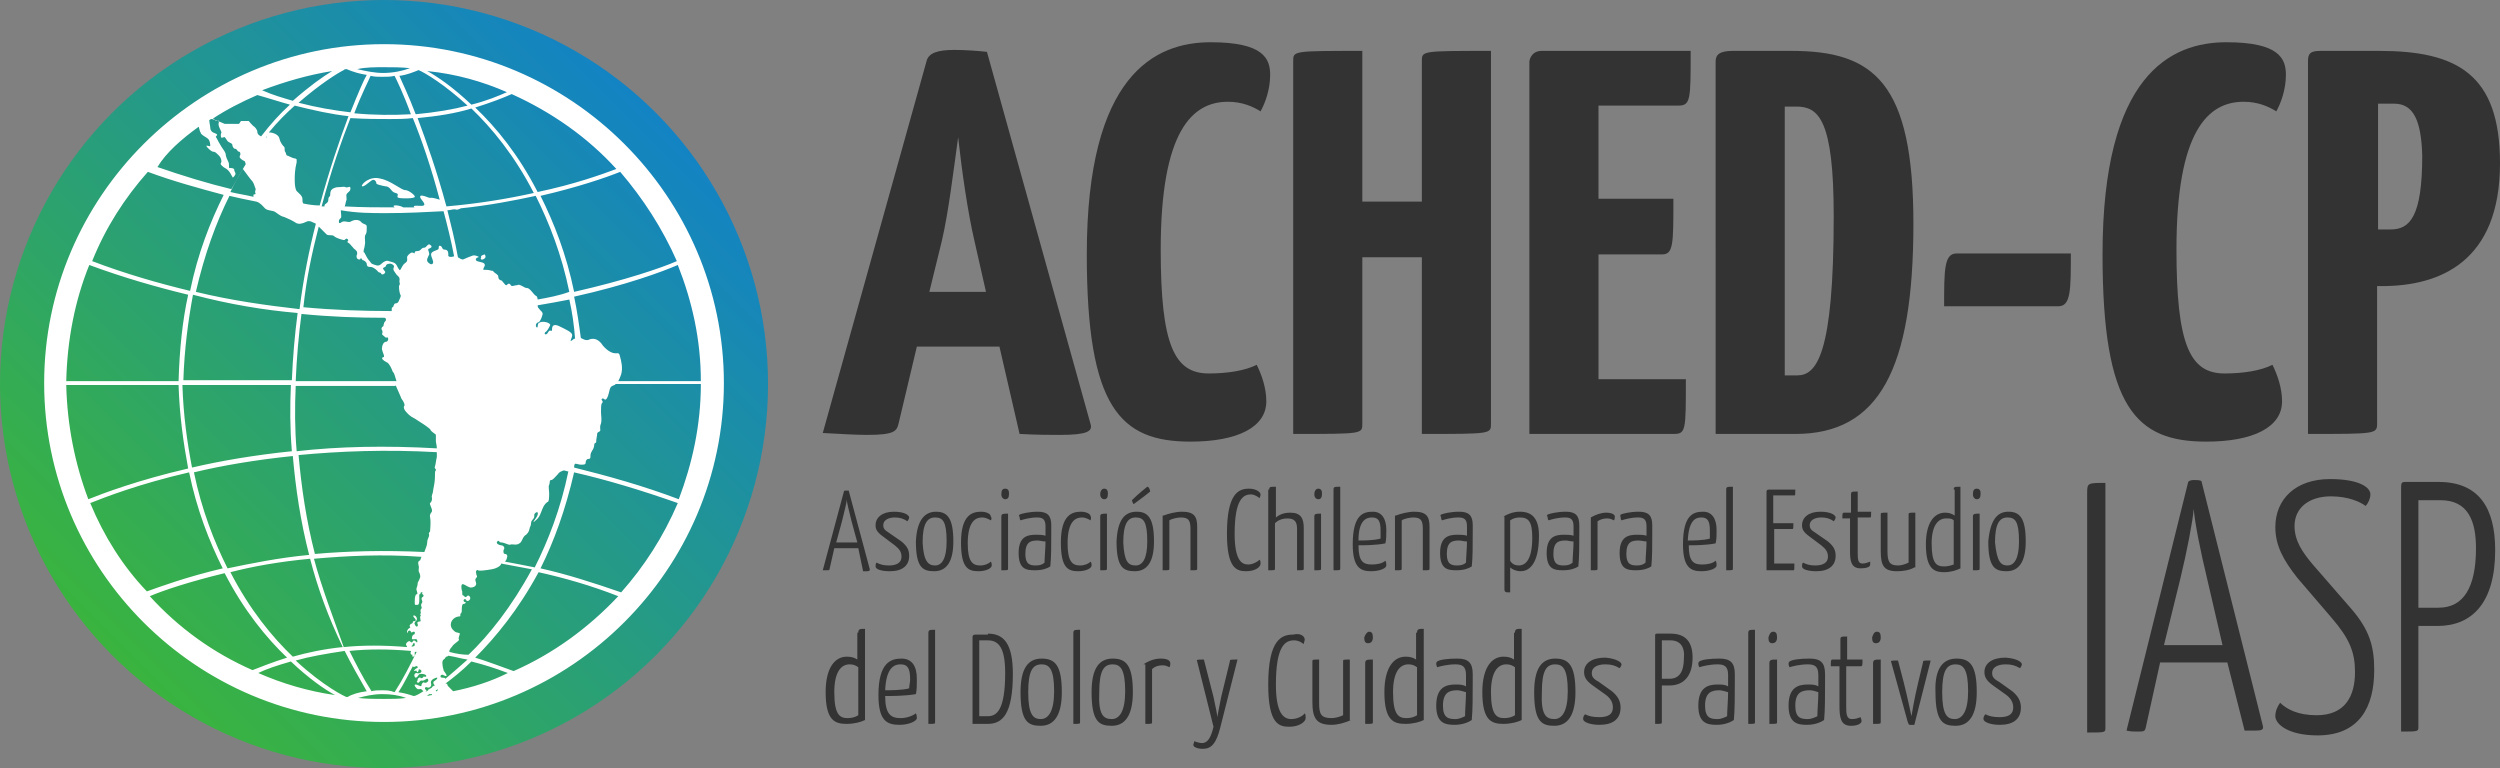
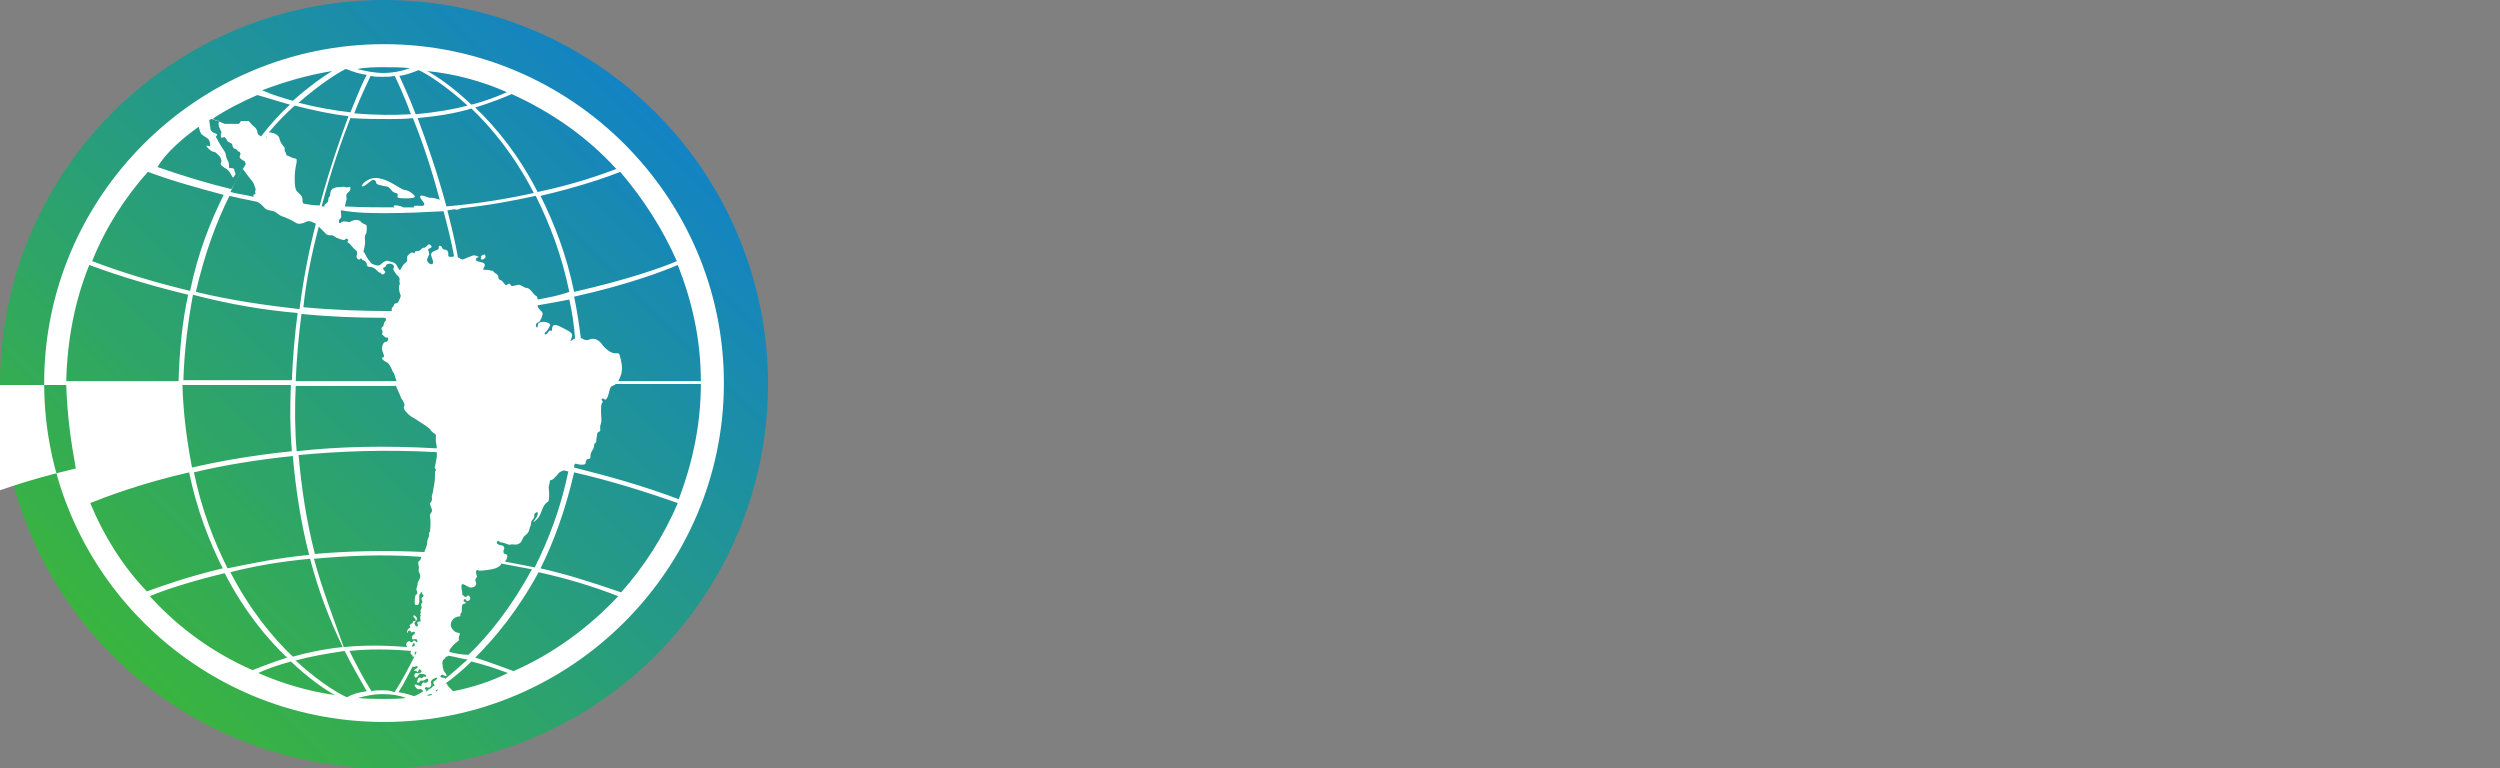
<svg xmlns="http://www.w3.org/2000/svg" width="260.4" height="80">
  <rect width="100%" height="100%" fill="#808080" stroke="none" />
  <g transform="translate(-27.7 -30.8)">
-     <path fill="#333" d="M131.8 66.9h-8.6l-1.9 8c-.2.8-.4 1.2-3.3 1.2-1 0-2.9-.1-4.6-.2l10.8-38.7c.2-.9 1.2-1.2 2.9-1.2 1.2 0 2.5.1 3.4.2L141.3 75c.2.7-.3 1.1-3.2 1.1-1 0-2.3 0-4.2-.1zm-7.3-5.7h5.9l-1.2-5.3c-.7-3-1.3-7.2-1.7-10.8-.5 3.6-1 7.8-1.7 10.8zM160 38.6c0 1.5-.5 2.9-1 3.8-.8-.5-1.9-1-3.4-1-3.7 0-7 3-7 15.4 0 9.9 1.4 12.9 5 12.9 2 0 3.8-.3 5-.9.5 1 1 2.4 1 3.8 0 2.7-3 4.2-7.9 4.2-7.3 0-10.8-3.5-10.8-19.5 0-18.7 7.1-22.1 12.9-22.1 5.5 0 6.2 1.7 6.2 3.4zm15.8 19h-6.2v17.3c0 1.1.1 1.1-7.2 1.1V37.2c0-1.1-.1-1.1 7.2-1.1v15.7h6.2V37.2c0-1.1-.1-1.1 7.2-1.1v38.8c0 1.1.1 1.1-7.2 1.1zm27.5 12.7c0 5.4 0 5.7-1.3 5.7h-15V37.2s.1-1.1 1.3-1.1h15.5c0 5.1 0 5.7-1.3 5.7h-8.3v9.7h7.8c0 4.8 0 5.8-1.2 5.8h-6.6v13zm11-34.2c8.6 0 12.7 3.3 12.7 18 0 15.2-3.6 21.9-12.3 21.9h-8.3V37.2c0-.7.4-1.1 1.8-1.1zm.5 5.8h-1.2v28h1.3c2 0 3.8-2.1 3.8-16.6 0-10.1-1.6-11.4-3.9-11.4zm15.4 20.8c0-3.8 0-5.5 1.3-5.5h11.9c0 3.8 0 5.5-1.3 5.5zm35.6-24.1c0 1.5-.5 2.9-1 3.8-.8-.5-1.9-1-3.4-1-3.7 0-7 3-7 15.4 0 9.9 1.4 12.9 5 12.9 2 0 3.8-.3 5-.9.5 1 1 2.4 1 3.8 0 2.7-3 4.2-7.9 4.2-7.3 0-10.8-3.5-10.8-19.5 0-18.7 7.1-22.1 12.9-22.1 5.5 0 6.2 1.7 6.2 3.4zm2.3-1.4c0-.8.2-1.1 1.3-1.1h6.1c8.1 0 12.6 2.4 12.6 11.7 0 10.3-6.3 12.8-12.3 12.8h-.5v14.3c0 1.1-.1 1.1-7.2 1.1zm9 4.4h-1.7v13.1h1.3c2 0 3.3-1.3 3.3-7.7-.1-3.6-.9-5.4-2.9-5.4zm-160 46.3h-2.5l-.5 2.2c0 .1-.1.1-.3.1h-.4l2.2-8.2c0-.1.1-.1.2-.1h.3l2.2 8.2c0 .1 0 .2-.3.2h-.4zm-2.3-.6h2.2l-.6-2.2c-.2-.9-.5-1.9-.5-2.3 0 .4-.3 1.4-.5 2.3zm7.6-2.6c0 .1-.1.3-.2.4-.4-.3-.8-.4-1.3-.4-.7 0-1.2.3-1.2.8 0 .3.1.5.6.8l1.3.9c.6.5.8.9.8 1.5 0 1-.7 1.6-2 1.6-.9 0-1.5-.2-1.5-.5 0-.1 0-.3.1-.4.4.2.7.3 1.3.3.8 0 1.3-.3 1.3-.9 0-.5-.2-.8-.7-1.2l-1.2-.9c-.7-.5-.8-.8-.8-1.2 0-.8.7-1.4 1.9-1.4s1.6.4 1.6.6zm2.8-.6c1.2 0 1.8.7 1.8 3.1 0 2.1-.7 3.1-2 3.1-1.2 0-1.9-.4-1.9-3.1.1-2.2.9-3.1 2.1-3.1zm-.1 5.6c.7 0 1.2-.7 1.2-2.5 0-2.1-.4-2.5-1.2-2.5s-1.3.6-1.3 2.6c.1 2 .6 2.4 1.3 2.4zm5.8-4.7c-.2-.1-.5-.3-.9-.3-.6 0-1.5.3-1.5 2.7 0 1.9.5 2.3 1.3 2.3.5 0 .9-.2 1.1-.4.1.1.1.3.1.4 0 .3-.6.6-1.4.6-1.1 0-1.8-.4-1.8-3 0-2.9 1.2-3.2 2.1-3.2.5 0 1 .2 1 .5.1.1.1.3 0 .4zm1.5-3.3c.3 0 .4.2.4.5 0 .4-.1.6-.4.6-.2 0-.4-.2-.4-.5 0-.4.1-.6.4-.6zm.3 8.3c0 .2 0 .2-.7.2v-5.6c0-.3.2-.3.7-.3zm1.2-5.6c.2-.1 1-.3 1.9-.3 1 0 1.4.4 1.4 1.4v.7c0 1.4 0 2.7-.1 3.6-.3.2-.8.4-1.6.4-.9 0-1.7-.1-1.7-1.8s.9-1.9 1.8-1.9c.3 0 .7 0 1 .1v-1c0-.8-.4-.9-.9-.9-.7 0-1.4.2-1.7.3-.1-.1-.1-.3-.1-.4-.1 0-.1-.1 0-.2zm1.9 2.7c-.7 0-1.3.1-1.3 1.4 0 1.1.5 1.2 1.1 1.2.4 0 .7-.1.9-.3 0-.5.1-1.5.1-2.2-.3 0-.6-.1-.8-.1zm5.5-2.1c-.2-.1-.5-.3-.9-.3-.6 0-1.5.3-1.5 2.7 0 1.9.5 2.3 1.3 2.3.5 0 .9-.2 1.1-.4.1.1.1.3.1.4 0 .3-.6.6-1.4.6-1.1 0-1.8-.4-1.8-3 0-2.9 1.2-3.2 2.1-3.2.5 0 1 .2 1 .5.1.1 0 .3 0 .4zm1.4-3.3c.3 0 .4.2.4.5 0 .4-.1.6-.4.6-.2 0-.4-.2-.4-.5 0-.4.2-.6.4-.6zm.3 8.3c0 .2 0 .2-.7.2v-5.6c0-.3.2-.3.7-.3zm3.1-5.9c1.2 0 1.8.7 1.8 3.1 0 2.1-.7 3.1-2 3.1-1.2 0-1.9-.4-1.9-3.1.1-2.2.8-3.1 2.1-3.1zm-.1 5.6c.7 0 1.2-.7 1.2-2.5 0-2.1-.4-2.5-1.2-2.5s-1.3.6-1.3 2.6c.1 2 .5 2.4 1.3 2.4zm-.4-6.8c.7-.7 1.6-1.4 1.6-1.4.2 0 .3.4.3.5-.1.1-1 .8-1.7 1.3-.1 0-.2-.4-.2-.4zm3.3 1.6c.5-.2 1.3-.4 1.9-.4 1.3 0 1.6.5 1.6 1.6V90c0 .2 0 .2-.7.2v-4.3c0-.9-.2-1.2-1-1.2-.3 0-.9.1-1.2.3v5c0 .2 0 .2-.7.2v-5.7zm10.1-2.2c0 .2-.1.3-.1.4-.1-.1-.5-.4-.9-.4-.8 0-1.7.5-1.7 4.1 0 2.7.7 3.2 1.4 3.2.5 0 1-.3 1.2-.5.1.1.1.3.1.4 0 .4-.6.8-1.5.8-1 0-2-.3-2-3.9 0-4.2 1.2-4.7 2.3-4.7.8 0 1.2.4 1.2.6zm.9-.5c0-.3.1-.3.7-.3v3.2c.5-.4 1-.5 1.5-.5 1.1 0 1.4.6 1.4 1.6V90c0 .2 0 .2-.7.2v-4.3c0-.7-.2-1.1-1-1.1-.4 0-.9.1-1.3.5V90c0 .2 0 .2-.7.2v-8.4zm5.1-.1c.3 0 .4.2.4.5 0 .4-.1.6-.4.6-.2 0-.4-.2-.4-.5 0-.4.2-.6.4-.6zm.3 8.3c0 .2 0 .2-.7.2v-5.6c0-.3.2-.3.7-.3zm2 0c0 .2 0 .2-.7.2v-8.4c0-.3.1-.3.7-.3zm4.8-4c0 .5 0 1-.1 1.4-1 .2-2.3.2-2.8.2 0 1.7.5 2 1.4 2 .5 0 1.1-.1 1.4-.4.1.2.1.3.1.5 0 .3-.7.6-1.6.6-1.1 0-1.9-.4-1.9-2.8 0-3.1 1.1-3.4 2.1-3.4.9 0 1.4.7 1.4 1.9zm-2.9 1.1c.5 0 1.6 0 2.3-.2v-.8c0-1-.2-1.4-.9-1.4-.6 0-1.4.3-1.4 2.4zm3.9-2.6c.5-.2 1.3-.4 1.9-.4 1.3 0 1.6.5 1.6 1.6V90c0 .2 0 .2-.7.2v-4.3c0-.9-.2-1.2-1-1.2-.3 0-.9.1-1.2.3v5c0 .2 0 .2-.7.2v-5.7zm4.7-.1c.2-.1 1-.3 1.9-.3 1 0 1.4.4 1.4 1.4v.7c0 1.4 0 2.7-.1 3.6-.3.2-.8.4-1.6.4-.9 0-1.7-.1-1.7-1.8s.9-1.9 1.8-1.9c.3 0 .7 0 1 .1v-1c0-.8-.4-.9-.9-.9-.7 0-1.4.2-1.7.3-.1-.1-.1-.3-.1-.4-.1 0-.1-.1 0-.2zm1.9 2.7c-.7 0-1.3.1-1.3 1.4 0 1.1.5 1.2 1.1 1.2.4 0 .7-.1.9-.3 0-.5.1-1.5.1-2.2-.3 0-.6-.1-.8-.1zm4.6-2.5c.5-.3 1.1-.5 1.7-.5 1.2 0 2 .6 2 2.5 0 3.2-1.2 3.7-1.9 3.7-.5 0-.9-.2-1.1-.4v2.6h-.3c-.2 0-.3-.1-.3-.3v-7.6zm.7 4.6c.2.4.6.5.9.5.5 0 1.4-.3 1.4-2.9 0-1.7-.4-2.1-1.3-2.1-.4 0-.7.1-1 .3zm3.9-4.8c.2-.1 1-.3 1.9-.3 1 0 1.4.4 1.4 1.4v.7c0 1.4 0 2.7-.1 3.6-.3.2-.8.4-1.6.4-.9 0-1.7-.1-1.7-1.8s.9-1.9 1.8-1.9c.3 0 .7 0 1 .1v-1c0-.8-.4-.9-.9-.9-.7 0-1.4.2-1.7.3-.1-.1-.1-.3-.1-.4-.1 0-.1-.1 0-.2zm1.9 2.7c-.7 0-1.3.1-1.3 1.4 0 1.1.5 1.2 1.1 1.2.4 0 .7-.1.9-.3 0-.5.1-1.5.1-2.2-.3 0-.6-.1-.8-.1zm2.6-2.4c.5-.3 1.1-.5 1.6-.5.6 0 .9.2.9.4 0 .1 0 .3-.1.4-.2-.1-.4-.2-.7-.2-.4 0-.7.1-1 .3V90c0 .2 0 .2-.7.2zm3.1-.3c.2-.1 1-.3 1.9-.3 1 0 1.4.4 1.4 1.4v.7c0 1.4 0 2.7-.1 3.6-.3.2-.8.4-1.6.4-.9 0-1.7-.1-1.7-1.8s.9-1.9 1.8-1.9c.3 0 .7 0 1 .1v-1c0-.8-.4-.9-.9-.9-.7 0-1.4.2-1.7.3-.1-.1-.1-.3-.1-.4-.1 0 0-.1 0-.2zm1.9 2.7c-.7 0-1.3.1-1.3 1.4 0 1.1.5 1.2 1.1 1.2.4 0 .7-.1.9-.3 0-.5.1-1.5.1-2.2-.2 0-.6-.1-.8-.1zm8.1-1.1c0 .5 0 1-.1 1.4-1 .2-2.3.2-2.8.2 0 1.7.5 2 1.4 2 .5 0 1.1-.1 1.4-.4.1.2.1.3.1.5 0 .3-.7.6-1.6.6-1.1 0-1.9-.4-1.9-2.8 0-3.1 1.1-3.4 2.1-3.4.9 0 1.4.7 1.4 1.9zm-3 1.1c.5 0 1.6 0 2.3-.2v-.8c0-1-.2-1.4-.9-1.4-.6 0-1.3.3-1.4 2.4zm4.7 2.9c0 .2 0 .2-.7.2v-8.4c0-.3.1-.3.7-.3zm6.4-.4c0 .6 0 .6-.1.6h-2.8V82s0-.2.2-.2h2.8c0 .5 0 .6-.1.6h-2.2v2.9h2.1c0 .5 0 .6-.1.6h-1.9v3.6h2.1zm4.3-4.9c0 .1-.1.3-.2.4-.4-.3-.8-.4-1.3-.4-.7 0-1.2.3-1.2.8 0 .3.1.5.6.8l1.3.9c.6.5.8.9.8 1.5 0 1-.7 1.6-2 1.6-.9 0-1.5-.2-1.5-.5 0-.1 0-.3.1-.4.4.2.7.3 1.3.3.8 0 1.3-.3 1.3-.9 0-.5-.2-.8-.7-1.2l-1.2-.9c-.7-.5-.8-.8-.8-1.2 0-.8.7-1.4 1.9-1.4s1.6.4 1.6.6zm1.6.1h-.9c0-.5 0-.6.2-.6h.7v-1.9c0-.3.1-.3.7-.3v2.1h1.4c0 .5 0 .6-.1.6h-1.3v3.6c0 .7 0 1.2.5 1.2.3 0 .5-.1.8-.2v.3c0 .3-.5.4-1 .4-1 0-1.1-.8-1.1-1.8v-3.4zm6.6 5.1c-.5.3-1.2.4-1.8.4-1.4 0-1.7-.6-1.7-2.1v-3.8c0-.2 0-.2.7-.2v4c0 1.1.2 1.5 1.1 1.5.3 0 .7-.1 1.1-.3v-5c0-.2 0-.2.7-.2v5.7zm4.1-8.1c0-.3.1-.3.7-.3V90c-.4.2-1 .4-1.7.4-1 0-1.9-.3-1.9-2.9 0-2.3.9-3.3 2-3.3.4 0 .7.1 1 .3v-2.7zm0 3.2c-.2-.2-.4-.2-.8-.2-.8 0-1.5.7-1.5 2.6 0 2.1.5 2.4 1.3 2.4.4 0 .7-.1 1-.2zm2.4-3.3c.3 0 .4.2.4.5 0 .4-.1.6-.4.6-.2 0-.4-.2-.4-.5 0-.4.1-.6.4-.6zm.3 8.3c0 .2 0 .2-.7.2v-5.6c0-.3.2-.3.7-.3zm3-5.9c1.2 0 1.8.7 1.8 3.1 0 2.1-.7 3.1-2 3.1-1.2 0-1.9-.4-1.9-3.1.2-2.2.9-3.1 2.1-3.1zm-.1 5.6c.7 0 1.2-.7 1.2-2.5 0-2.1-.4-2.5-1.2-2.5s-1.3.6-1.3 2.6c.2 2 .6 2.4 1.3 2.4zm-119.7 7c0-.4.2-.4.7-.4v9.5c-.4.2-1.1.4-1.9.4-1.2 0-2.2-.3-2.2-3.3 0-2.6 1-3.7 2.2-3.7.5 0 .8.1 1.1.3v-2.8zm0 3.6c-.3-.2-.5-.3-.9-.3-.9 0-1.6.8-1.6 2.9 0 2.4.6 2.7 1.4 2.7.4 0 .8-.1 1.1-.3zm6.1 1.2c0 .6 0 1.2-.1 1.6-1.1.2-2.6.2-3.2.2 0 1.9.6 2.3 1.6 2.3.6 0 1.2-.2 1.6-.5.1.2.1.4.1.5 0 .3-.8.7-1.8.7-1.3 0-2.2-.4-2.2-3.1 0-3.4 1.3-3.8 2.4-3.8s1.6.8 1.6 2.1zm-3.3 1.2c.5 0 1.8 0 2.5-.2 0-.3.1-.6.1-.9 0-1.1-.2-1.6-1-1.6-.7 0-1.5.4-1.6 2.7zm5.2 3.3c0 .2 0 .2-.7.2v-9.4c0-.4.1-.4.7-.4zm5.5-9.2c1.7 0 2.6 1.1 2.6 4.2 0 4.2-1.1 5.2-2.6 5.2H129v-9.1c0-.1.1-.2.3-.2h1.3zm0 .7h-.9v7.9h.9c.9 0 1.8-.6 1.8-4.5 0-2.5-.6-3.4-1.8-3.4zm5.6 1.9c1.4 0 2.1.7 2.1 3.5 0 2.4-.8 3.5-2.2 3.5-1.3 0-2.1-.4-2.1-3.5 0-2.5.8-3.5 2.2-3.5zm-.1 6.3c.8 0 1.4-.8 1.4-2.9 0-2.3-.5-2.8-1.3-2.8-.9 0-1.4.6-1.4 2.9s.5 2.8 1.3 2.8zm4.1.3c0 .2 0 .2-.7.2v-9.4c0-.4.1-.4.7-.4zm3.4-6.6c1.4 0 2.1.7 2.1 3.5 0 2.4-.8 3.5-2.2 3.5-1.3 0-2.1-.4-2.1-3.5 0-2.5.8-3.5 2.2-3.5zm-.1 6.3c.8 0 1.4-.8 1.4-2.9 0-2.3-.5-2.8-1.3-2.8-.9 0-1.4.6-1.4 2.9-.1 2.3.4 2.8 1.3 2.8zm3.3-5.7c.6-.4 1.2-.6 1.8-.6.7 0 1 .2 1 .5 0 .1 0 .3-.1.4-.2-.1-.4-.2-.7-.2-.4 0-.8.1-1.1.4v5.5c0 .2 0 .2-.7.2V100zm5.6-.3c-.1-.2 0-.2.7-.2l1 3.9c.2.9.4 1.9.4 2.1 0-.1.2-1.1.4-2.1l.9-3.7c0-.2 0-.2.8-.2l-1.8 7.1c-.4 1.6-.9 2.2-1.8 2.2-.6 0-1-.2-1-.4 0-.1.1-.3.1-.4.2.1.6.2.8.2.5 0 .9-.4 1.2-1.7zm11.2-2.3c0 .2-.1.3-.1.5-.1-.1-.5-.4-1-.4-.9 0-1.9.5-1.9 4.6 0 3 .8 3.6 1.6 3.6.6 0 1.2-.3 1.4-.6.1.1.1.3.1.5 0 .4-.7.9-1.7.9-1.1 0-2.2-.3-2.2-4.4 0-4.7 1.4-5.2 2.6-5.2.8-.2 1.2.2 1.2.5zm4.8 8.4c-.6.3-1.4.5-2 .5-1.6 0-2-.7-2-2.4v-4.2c0-.2 0-.2.7-.2v4.5c0 1.2.2 1.6 1.3 1.6.3 0 .8-.1 1.2-.3v-5.6c0-.2 0-.2.7-.2v6.3zm1.9-9.2c.3 0 .4.2.4.6s-.2.6-.5.6-.4-.2-.4-.6c.1-.3.3-.6.5-.6zm.4 9.4c0 .2 0 .2-.8.2v-6.3c0-.4.2-.4.8-.4zm4.6-9.3c0-.4.2-.4.7-.4v9.5c-.4.2-1.1.4-1.9.4-1.2 0-2.2-.3-2.2-3.3 0-2.6 1-3.7 2.2-3.7.5 0 .8.1 1.1.3v-2.8zm0 3.6c-.3-.2-.5-.3-.9-.3-.9 0-1.6.8-1.6 2.9 0 2.4.6 2.7 1.4 2.7.4 0 .8-.1 1.1-.3zm2.1-.6c.3-.2 1.1-.3 2.1-.3 1.1 0 1.6.4 1.6 1.6v.8c0 1.5 0 3-.1 4-.3.2-.9.5-1.8.5-1 0-1.9-.2-1.9-2 0-1.9 1-2.2 2-2.2.4 0 .8 0 1.1.2v-1.2c0-.9-.4-1.1-1.1-1.1-.8 0-1.6.2-1.9.3-.1-.2-.1-.3-.1-.4 0 0 0-.1.1-.2zm2.1 3c-.8 0-1.5.2-1.5 1.6 0 1.3.6 1.4 1.3 1.4.4 0 .8-.2 1-.3 0-.6.1-1.7.1-2.5-.3-.1-.7-.2-.9-.2zm6-6c0-.4.2-.4.7-.4v9.5c-.4.2-1.1.4-1.9.4-1.2 0-2.2-.3-2.2-3.3 0-2.6 1-3.7 2.2-3.7.5 0 .8.1 1.1.3v-2.8zm0 3.6c-.3-.2-.5-.3-.9-.3-.9 0-1.6.8-1.6 2.9 0 2.4.6 2.7 1.4 2.7.4 0 .8-.1 1.1-.3zm4.2-.9c1.4 0 2.1.7 2.1 3.5 0 2.4-.8 3.5-2.2 3.5-1.3 0-2.1-.4-2.1-3.5 0-2.5.8-3.5 2.2-3.5zm-.1 6.3c.8 0 1.4-.8 1.4-2.9 0-2.3-.5-2.8-1.3-2.8-.9 0-1.4.6-1.4 2.9-.1 2.3.4 2.8 1.3 2.8zm7-5.7c0 .1-.1.3-.2.4-.5-.3-.9-.4-1.5-.4-.8 0-1.4.3-1.4.9 0 .3.1.6.7.9l1.4 1c.6.5.9 1 .9 1.7 0 1.2-.8 1.8-2.2 1.8-1 0-1.7-.3-1.7-.6 0-.1 0-.3.2-.5.4.2.8.3 1.5.3.9 0 1.4-.3 1.4-1 0-.5-.2-.9-.7-1.3l-1.4-1c-.7-.5-.9-.9-.9-1.4 0-.9.8-1.5 2.2-1.5 1.2.1 1.7.5 1.7.7zm3.5-3c0-.1 0-.2.2-.2h1.4c1.7 0 2.3 1 2.3 2.5 0 2-1 2.9-2.4 2.9h-.8v3.8c0 .2 0 .2-.7.2zm1.6.5h-.9v4h.8c1 0 1.5-.7 1.5-2.2.1-1-.3-1.8-1.4-1.8zm3 2.2c.3-.2 1.1-.3 2.1-.3 1.1 0 1.6.4 1.6 1.6v.8c0 1.5 0 3-.1 4-.3.2-.9.5-1.8.5-1 0-1.9-.2-1.9-2 0-1.9 1-2.2 2-2.2.4 0 .8 0 1.1.2v-1.2c0-.9-.4-1.1-1.1-1.1-.8 0-1.6.2-1.9.3-.1-.2-.1-.3-.1-.4 0 0 0-.1.1-.2zm2.1 3c-.8 0-1.5.2-1.5 1.6 0 1.3.6 1.4 1.3 1.4.4 0 .8-.2 1-.3 0-.6.1-1.7.1-2.5-.3-.1-.7-.2-.9-.2zm3.7 3.3c0 .2 0 .2-.7.2v-9.4c0-.4.1-.4.7-.4zm1.9-9.4c.3 0 .4.2.4.6s-.2.6-.5.6-.4-.2-.4-.6c.1-.3.2-.6.5-.6zm.4 9.4c0 .2 0 .2-.8.2v-6.3c0-.4.2-.4.8-.4zm1.3-6.3c.3-.2 1.1-.3 2.1-.3 1.1 0 1.6.4 1.6 1.6v.8c0 1.5 0 3-.1 4-.3.2-.9.5-1.8.5-1 0-1.9-.2-1.9-2 0-1.9 1-2.2 2-2.2.4 0 .8 0 1.1.2v-1.2c0-.9-.4-1.1-1.1-1.1-.8 0-1.6.2-1.9.3-.1-.2-.1-.3-.1-.4 0 0 0-.1.1-.2zm2.1 3c-.8 0-1.5.2-1.5 1.6 0 1.3.6 1.4 1.3 1.4.4 0 .8-.2 1-.3 0-.6.1-1.7.1-2.5-.3-.1-.6-.2-.9-.2zm3.2-2.5h-1c0-.6 0-.7.2-.7h.8v-2.1c0-.3.1-.3.7-.3v2.4h1.6c0 .6 0 .7-.2.7H220v4.1c0 .8 0 1.4.6 1.4.4 0 .6-.1.9-.2 0 .1.1.2.1.4 0 .3-.5.5-1.1.5-1.1 0-1.2-.9-1.2-2.1v-4.1zm3.8-3.6c.3 0 .4.2.4.6s-.2.6-.5.6-.4-.2-.4-.6c.1-.3.2-.6.5-.6zm.4 9.4c0 .2 0 .2-.8.2v-6.3c0-.4.2-.4.8-.4zm1.1-6.2c-.1-.2 0-.2.7-.2l.6 2.3c.4 1.6.8 3.5.8 3.5s.3-1.9.7-3.5l.5-2.1c0-.2 0-.2.8-.2l-1.7 6.7h-.5c-.1 0-.2-.3-.3-.7zm6.8-.4c1.4 0 2.1.7 2.1 3.5 0 2.4-.8 3.5-2.2 3.5-1.3 0-2.1-.4-2.1-3.5-.1-2.5.8-3.5 2.2-3.5zm-.2 6.3c.8 0 1.4-.8 1.4-2.9 0-2.3-.5-2.8-1.3-2.8-.9 0-1.4.6-1.4 2.9s.5 2.8 1.3 2.8zm7-5.7c0 .1-.1.3-.2.4-.5-.3-.9-.4-1.5-.4-.8 0-1.4.3-1.4.9 0 .3.1.6.7.9l1.4 1c.6.5.9 1 .9 1.7 0 1.2-.8 1.8-2.2 1.8-1 0-1.7-.3-1.7-.6 0-.1 0-.3.2-.5.4.2.8.3 1.5.3.9 0 1.4-.3 1.4-1 0-.5-.2-.9-.7-1.3l-1.4-1c-.7-.5-.9-.9-.9-1.4 0-.9.8-1.5 2.2-1.5 1.3.1 1.7.5 1.7.7zm6.8-17.9c0-1 .1-1 1.9-1v25.5c0 .5 0 .5-1.9.5zm14.6 17.7h-7l-1.5 6.8c-.1.4-.2.4-.9.4-.2 0-.7 0-1.1-.1l6.4-25.8c0-.2.3-.3.6-.3s.6 0 .8.1l6.4 25.5c.1.4-.1.5-.8.5h-1.1zm-6.6-1.8h6.1l-1.6-6.9c-.7-2.9-1.3-5.9-1.4-7.3-.1 1.3-.7 4.4-1.4 7.3zm21.5-15.7c0 .4-.2.9-.5 1.2-.5-.4-1.8-1-3.6-1-2.3 0-3.8 1.2-3.8 3.1 0 1.5.8 2.7 1.9 4l4 4.6c1.9 2.2 2.4 3.9 2.4 6.4 0 3.9-1.6 6.8-5.9 6.8-3.1 0-4.4-1.2-4.4-2 0-.5.2-1 .5-1.4.7.7 1.9 1.3 3.8 1.3 2.9 0 4-1.9 4-4.5 0-2.1-.6-3.5-2.4-5.6L267 91c-1.5-1.9-2.3-3.4-2.3-5.3 0-2.9 2.1-5 5.7-5 2.9 0 4.2.8 4.2 1.6zm3.2-.8c0-.4.1-.5.4-.5h3.5c4.2 0 5.9 2.7 5.9 7.1 0 5.6-2.5 7.9-6 7.9h-2v10.5c0 .5 0 .5-1.8.5zm4.1 1.4h-2.3v11.2h2.1c2.6 0 3.9-2.1 3.9-6.2 0-2.8-.8-5-3.7-5z" />
    <linearGradient id="a" x1="39.384" x2="96.011" y1="99.067" y2="42.44" gradientUnits="userSpaceOnUse">
      <stop offset="0" stop-color="#3AB43E" />
      <stop offset="1" stop-color="#1383C4" />
    </linearGradient>
    <circle cx="67.7" cy="70.8" r="40" fill="url(#a)" />
    <g fill="#fff">
      <path d="M66.4 49.6c.3-.2.5.1.5.3 0 .1.4.2.9.3.6 0 .6.6 1.1.7s0 .4.3.5 1.7.1 1.7-.1c.1-.1-.6-.7-1-.7s-1.5-1-2.6-1.2c-1.1-.3-2 .6-1.9.8.2.1.7-.4 1-.6zm11.4 7.9c.1.1-.1.2 0 .3s.3 0 .4-.1.1-.2 0-.4c-.1 0-.5.2-.4.2z" />
-       <path d="M67.7 35.4c-19.5 0-35.4 15.9-35.4 35.3S48.1 106 67.7 106c19.5 0 35.4-15.9 35.4-35.3S87.2 35.4 67.7 35.4zm33 35.1h-8.6c.1-.2.2-.4.3-.7.2-.7 0-1.4-.1-1.8-.1-.5-.2-.4-.5-.4-.2 0-.7-.1-1.3-.8-.5-.8-1.1-.8-1.5-.6-.3.1-.6-.1-.8-.2-.2-1.5-.4-2.9-.7-4.3 5.4-1.2 9.2-2.6 10.8-3.3 1.5 3.8 2.4 7.8 2.4 12.1zm-27.5 32.3c-.1 0-.1 0-.1-.1.1 0 .1-.1.2-.1 0 .1 0 .1-.1.2zm-1.2-.2c-.1-.1 0-.3.2-.2s.5-.1.4-.4.2-.5.5-.6.1.2-.1.3-.2.2-.1.4c.1.1.2.1.2 0-.1.1-.2.1-.3.2 0 0-.1 0-.1.1-.1.1-.2.1-.3.2-.1 0-.1 0-.1.1-.1.1-.2.1-.3.2.2-.2.1-.2 0-.3zm-4.5.1c-.4 0-.8 0-1.1.1-.9-1.4-1.6-2.8-2.3-4.2 1.9-.2 4.1-.2 6.4 0v.1c-.1.1 0 .3.1.3.1-.1 0 .2.1.2.2 0 .2-.1.2-.3v-.2h.2c-.7 1.4-1.4 2.8-2.3 4.2-.5-.2-.9-.2-1.3-.2zM53 48.4c.3.4.8 1.1 1 1.3.2.3.2.5.3.7s-.1.3 0 .5-.2.1-.2.2v.2c-.8-.2-1.6-.3-2.4-.5.4-.9.9-1.7 1.3-2.4zm15.8-9.7c.2.4.9 1.8 1.7 4-1.8.1-3.8.1-5.9-.1.8-2.1 1.5-3.4 1.7-3.9.4.1.8.1 1.2.1.5 0 .9 0 1.3-.1zm-.5 4.5c.8 0 1.6 0 2.4-.1.9 2.2 1.9 5.1 2.8 8.5-.3-.1-.7-.2-.8-.2h-.3c-.3-.1-.7-.3-.9-.2-.2.2.4.6.4.9s-1 0-1.1.2c0 0 0 .1.1.1h-1.2c-.3-.2-1.1-.3-1-.1l.1.1c-1.7 0-3.4 0-5.2-.1.1-.2.1-.5.2-.7 0-.4-.1-.5.1-.7s.3-.2.3-.5-.3 0-.5-.1-.4 0-.9 0c-.5.1-.7.3-.7.7s-.2.2-.2.6-.4.4-.4.6v.1h-.3c1-3.8 2.1-6.9 3-9.2 1.6.1 2.9.1 4.1.1zm2.2 54.9c.1 0 .2-.1.2-.2s.2-.2.2 0c0 .1 0 .2-.1.2-.1.1-.2 0-.3 0zm-9.6-43.7.8.8c.2.2.6 0 .8.2s.9.4 1 .4.1 0 .2-.1c0 0 .1-.1.2 0s.1.2 0 .2c0 .1 0 .2.1.2.2.1.5.6.7.7.1.1.2.2.2.3v.2c-.1.1-.1.4.1.5.3.1.2-.1.3-.1s.1.2.2.2.4.2.4.4.1.3.3.3h.1c.2 0 .5.2.7.4.2.3.3.1.4.3s.4 0 .4-.1c.1-.1-.1-.2-.2-.4 0-.2.2-.1.3-.3 0-.2.4-.3.6-.2s.3.2.2.4.1.4.3.7l.2.2c.2.2.1.4.1.5s.1.3 0 .4 0 .8.1 1c.1.1 0 .3-.1.5-.1.3-.2.4-.4.4s-.2.4-.3.4-.1.1-.1.3v.1c-2.9 0-6-.1-9.2-.4.3-2.9.9-5.7 1.6-8.4zm7-1.4c2.1 0 4.1-.1 6-.2.4 1.5.8 3.1 1.1 4.7-.3.1-.7.1-.6-.2 0-.3-.1-.5-.4-.5s-.2-.4-.5-.4c-.2 0 0 .3-.2.4s-.7.2-.7.5.3.7.2.9c-.1.3-.5 0-.6-.2-.1-.3.3-.7.2-.8 0-.1-.1-.3-.1-.4s.1-.1.1-.1c.2-.1.4-.2.1-.4-.2-.2-.4.3-.6.3-.3 0-.3.2-.5.3s-.5 0-.5.2-.1 0-.3 0c-.1 0-.5.3-.5.5s.1.4-.2.6-.4.6-.5.7c0 0-.1.1-.1 0-.1-.1-.2-.3-.3-.5-.2-.3-.5-.3-.8-.4-.2-.1-.5 0-.8.3s-.6.1-.9 0c-.1 0-.2-.2-.3-.3-.2-.2-.4-.6-.5-.8 0-.1-.1-.1-.1-.1-.1-.2.1-.5.1-.8.1-.3-.1-.9.1-1.1.1-.2.1-.3.1-.7v-.1c0-.3-.4-.2-.6-.5-.3-.3-.8-.2-1.1 0-.3.1-.7-.2-1 .1-.2.1-.2 0-.2-.2 0-.1.1-.2.2-.3s0-.5 0-.8c1.7.3 3.2.3 4.7.3zm10.6 8.1zm-5.2 5.8h-.2.2zm.2 8.7zm1.4 3.4c-.1 0-.1 0 0 0-.1 0-.1 0 0 0-.1 0-.1 0 0 0zm-.1-16zm-12-8zm5 8.9c.1.1.1.1.1.2 0 .2-.2.2-.2.4-.1.2 0 .2-.1.3-.2.1-.2.3-.1.4.1.2 0 .3 0 .4s.1.1.3.3.2-.1.3.1c.1.1 0 .4-.2.4s-.4.3-.4.6c-.1.2.2.7.2.9s-.1 0-.2.2c0 .2.4.4.6.5.2.2.4.6.5.9.2.2.2.4.4 1H58.5c.1-2.4.3-4.7.6-7 3 .3 5.9.4 8.7.4zm1.1 7c.2.5.5 1.1.6 1.4.3.4.4.7.3.8s0 .4.2.6.3.4.9.7c.5.3 1.4.9 1.6 1.1.1.3.6.5.6.6v.7c0 .1.1.4.1.7-5.3-.3-10.2-.2-14.6.3-.2-2.3-.2-4.6-.1-6.8h10.4zm4.3 7v.5c-.1.4-.1.7-.2 1-.1.2.2.3.1.4-.1 0-.1.3-.1.8s-.2 1.2-.2 1.4-.2.4-.1.7c0 .3-.1.4-.2.5s.2.5.2.8c0 .2-.3.3-.2.7.1.5 0 1.2 0 1.4s-.2.1-.1.4c0 .3-.2.4-.2.8 0 .3-.2.7-.3 1-4.1-.2-8-.1-11.4.2-.9-3.5-1.4-6.9-1.7-10.3 4.2-.4 9.1-.6 14.4-.3zm4 .6H77h.2zm2.6-1.5zm7.4-10.7c-.2.1.1-.3.1-.6s-.7-.6-1.3-.9-.8-.1-.8.3-.2-.1-.4.3-.5.2-.3 0c.2-.1.4-.5.5-.7.1-.3-.8-.5-1.1-.3-.3.1-.1.6-.3.5-.2-.2 0-.5.1-.5.2 0 .4-.4.5-.8.1-.3-.2-.4-.4-.7-.1-.1-.1-.2-.1-.3 1.2-.2 2.3-.4 3.3-.6.3 1.3.5 2.7.6 4.1-.1-.1-.2.1-.4.2zM83.7 62c0-.2-.1-.4-.2-.4-.2-.1-.6-.8-.9-.8-.2 0-.3-.1-.5-.2s-.4-.2-.5-.1c-.3 0-.6.2-.7 0s-.3-.2-.4 0h-.1c-.1 0-.4-.5-.5-.5s-.3-.1-.3-.4c0-.2-.3-.3-.5-.5 0-.1-.1-.1-.2-.1-.3-.1-.6-.1-.8-.1s.1-.3.1-.5c0-.3-.6-.3-.8-.4s-.2-.3.1-.4c.2 0-.1-.2-.5-.2-.3.1-.8.3-1 .4s-.4-.1-.6-.2c-.3-1.7-.7-3.3-1.1-4.9.3 0 .5-.1.8-.1.2.1.4 0 .6-.1 2.9-.3 5.5-.8 7.8-1.3 1.4 2.8 2.7 6.1 3.5 10-1.1.4-2.2.6-3.3.8zm-9.5-9.7c-1-3.7-2.1-6.8-3-9.2 2.1-.2 4-.5 5.6-1 2.1 2 4.5 4.9 6.5 8.8-2.7.6-5.7 1.1-9.1 1.4zM61 52.2c-.1 0-.1 0 0 0-.6 0-1.2-.1-1.7-.2-.1-.1-.1-.3-.1-.5 0-.3-.4-.6-.6-.8-.2-.3-.2-.9-.2-1.2 0-.4 0-1 .2-1.8v-.3c-.1-.1-.2-.1-.2-.1-.2 0-.7-.3-.8-.3s-.1-.3-.2-.4 0-.4-.1-.5-.4-.4-.5-.9c-.1-.4-.7-.6-1-.6h-.1c.9-1.1 1.8-2 2.7-2.8 2 .5 3.8.9 5.6 1.1-.9 2.4-2 5.6-3 9.3zm-5.6-7s-.1 0 0 0c0-.1.1-.2.1-.3 0 .2-.1.3-.1.3zm-1 6.6c.4.1.7.5.9.7s.5.2.9.3c.3.1.6.5 1.1.6.5.2.9.4 1.2.6s.7.1 1.1-.1.7.1 1 .2c-.7 2.7-1.3 5.7-1.7 8.9-3.5-.4-7.1-.9-10.8-1.8.9-3.9 2.1-7.2 3.5-10 .8.2 1.8.4 2.8.6zm4.3 11.6c-.3 2.3-.5 4.6-.6 7H46.8c.1-3.2.5-6.2 1-8.9 3.8 1 7.4 1.6 10.9 1.9zm-.7 7.5c-.1 2.2-.1 4.5.1 6.9-3.9.4-7.4 1-10.4 1.7-.5-2.6-.9-5.4-1-8.6H58zm.2 7.4c.3 3.4.8 6.8 1.7 10.3-3.2.3-6.1.9-8.5 1.4-1.4-2.8-2.7-6.1-3.5-10 2.9-.7 6.4-1.3 10.3-1.7zM60 89c.8 3.1 1.9 6.1 3.4 9.2-2 .2-3.8.6-5.2 1-2.1-2-4.5-4.9-6.5-8.8 2.3-.6 5.1-1.1 8.3-1.4zm.4 0c3.4-.3 7.1-.5 11.2-.2-.1.2-.1.4-.2.4s-.2.2-.1.5-.1.5.1.8c.1.3.1.4 0 .6-.1.3-.2.3-.2.5 0 .3-.2.5-.1.7.1.3.1.4 0 .4s-.2.2-.2.7 0 .4.3.4.1-1.1.2-1.1c.2 0 0-.2.2-.2.2-.1 0 .2.1.2s.2.2 0 .3 0 .4 0 .5c-.1.2-.2.3-.1.5s-.1.2-.1.4.1.3 0 .3c-.1.1.1.2 0 .3-.1 0 0 .2 0 .4.1.2-.2.1-.3.2s.1.3 0 .4c-.1.2-.3-.1-.3-.2-.1-.1.1-.3.2-.4.1-.2-.1-.5-.3-.5-.2.1.2.3.2.5s-.3 0-.3.2-.2.1-.3.3c-.1.1.1.3 0 .3s-.3.2-.3.4c0 .1.1.2.1 0 0-.1.2-.2.3 0s.1 0 .3 0 .1.3 0 .3-.2.2-.2.4.4 0 .5.1.1.4 0 .3-.3-.3-.4-.1-.2.1-.3 0-.5.2-.4.4c.1.1.1.2.1.2-2.4-.2-4.6-.2-6.6 0-1.1-3.1-2.3-6.2-3.1-9.2zm13.7 12.5-.1-.1c-.2 0-.5 0-.4-.2 0 0 0-.1.1-.1.1-.1.4.2.5.1s-.3-.5-.3-.6-.1-.3-.1-.5c0-.1-.1-.4.1-.6.2-.1.2-.3.3-.3 0 0 .1 0 .2-.1.7.1 1.3.3 2 .4-.9.8-1.7 1.5-2.3 2zm.4-2.8c0-.3.2-.4.4-.7.3-.3.7-.5.6-.6s.1-.5.1-.6-.4-.1-.5-.2-.6-.4-.4-1c.2-.5.7-.6.9-.6.1 0 0-.3.1-.3.1-.1.1-.2.1-.4s0-.6.2-.6.3-.2.1-.2c-.1 0-.2-.2 0-.3.2 0 .1.2.3.2s.4-.3.2-.5-.3.1-.4.1-.2-.2-.3-.2 0-.4-.1-.5c0-.1-.1-.4 0-.6s.5.2.9.3c.4 0 .6-.2.6-.4s-.2-.4 0-.6 0-.2 0-.5c-.1-.2.1-.4.2-.3s.8 0 1.4-.1 1-.4 1-.6c1.1.2 2.1.4 3.2.6C81 94 78.6 97 76.5 99c-.6 0-1.3-.1-2-.3zm5.8-9.4c.1-.1.2-.3.2-.4.1-.2 0-.4-.2-.4s-.2-.4-.1-.5c.1-.2-.1-.4-.3-.4s-.6-.2-.4-.4c.1-.1.1-.1.2 0s.1.1.2.1c.2 0 .4.1.7.2s.2 0 .4 0c.3 0 .5.1.8-.1.2-.1.3-.4.4-.6.1-.1.1-.2.3-.3.3-.3.3-.4.4-.8.2-.3 0-.5.3-.8s0-.5.3-.7.3.2 0 .6-.3.5 0 .2c.4-.3.5-.7.7-1.2s.4-.6.5-.7c.2 0 .2-.5.2-.9s-.1-.7 0-.9 0-.5.2-.5.4-.3.7-.6c.2-.3.4-.3.6-.4.2 0 .3.1.5.1-.8 3.9-2.1 7.2-3.5 10-1-.2-2-.4-3.1-.6zm6.8-9.9zM98.2 58c-1.6.7-5.4 2-10.7 3.2-.8-3.9-2.1-7.2-3.5-10 3.9-.9 6.8-1.9 8.3-2.5 2.4 2.8 4.4 5.9 5.9 9.3zm-6.3-9.6c-1.6.6-4.4 1.6-8.2 2.4-2-3.9-4.3-6.7-6.5-8.8 1.6-.5 2.9-1 3.8-1.4 4.2 1.9 7.9 4.5 10.9 7.8zm-11.4-8c-.9.4-2.1.9-3.7 1.3-1.9-1.8-3.5-2.9-4.6-3.5 3 .3 5.8 1.1 8.3 2.2zm-4.1 1.4c-1.5.4-3.3.7-5.4.9-.8-2.1-1.5-3.5-1.7-4 .8-.1 1.5-.4 2-.6.7.3 2.7 1.5 5.1 3.7zm-8.7-4c.9 0 1.8 0 2.7.1-.8.3-1.8.5-2.8.5-.9 0-1.8-.2-2.7-.4.9-.2 1.8-.2 2.8-.2zm-3.9.2c.7.3 1.4.5 2.1.6-.3.5-.9 1.9-1.7 3.9-1.7-.2-3.5-.5-5.4-1 2.3-2 4.1-3.1 4.7-3.4.1-.1.2-.1.3-.1zm-1.5.2c-1 .6-2.4 1.6-4.1 3.1-1-.3-2.1-.6-3.2-1.1 2.4-.9 4.8-1.6 7.3-2zm-4.4 3.5c-1 .9-2 2-3 3.3-.1 0-.1-.1-.2-.1-.1-.1-.2-.2-.2-.4s-.3-.5-.3-.5c-.1 0-.6-.6-.6-.6h-.8l-.2.3h-1.5s-.9-.4-1.3-.5c1.5-1 3.1-1.8 4.7-2.5 1.1.3 2.3.7 3.4 1zM48.4 44c.1.3.1.5.2.6 0 .2.4.4.7.6s.3.7.3.8-.4-.1-.4 0 .5.6.7.6.3.1.6.4.3.7.2.8.2.4.6.6c.4.3.5.7.6.8 0 .2.2 0 .3-.2s-.1-.3-.1-.5-.3-.2-.5-.2c-.1 0 0-.4-.1-.6s-.3-.6-.3-.9c-.1-.3-.4-.6-.6-1-.2-.3-.3-.6-.4-.7s.2-.2.1-.3-.2-.1-.4-.2-.3-.3-.3-.5-.1-.5-.1-.8c.1 0 .1-.1.2-.1h.1c.1-.1.2 0 .3.1.1.2.3 0 .4.1s-.2.2.1.8.1.3.1.7.2.2.3.2c.1-.1.2.1.4.4.2.2.5.2.5.4 0 .1.1.4.3.4s.2.3.4.3c.1 0 .2.2.1.4s0 .3.3.5c.3.1.2.2.3.4-.5.8-1 1.7-1.5 2.6-2.5-.6-5.1-1.4-7.7-2.3.9-1.5 2.5-2.9 4.3-4.2zm-5.3 4.7c2.7 1 5.3 1.7 7.9 2.4-1.4 2.8-2.7 6.1-3.5 10-3.3-.8-6.8-1.8-10.2-3.1 1.4-3.5 3.4-6.6 5.8-9.3zM37 58.4c3.5 1.3 7 2.3 10.3 3.1-.6 2.7-.9 5.7-1 9H34.6c.1-4.3.9-8.4 2.4-12.1zm-2.4 12.5h11.7c.1 3.2.5 6 1 8.7-5.2 1.2-8.9 2.6-10.4 3.2-1.4-3.7-2.2-7.7-2.3-11.9zm2.5 12.3c1.5-.6 5.1-2 10.3-3.2.8 3.9 2.1 7.2 3.5 10-3.8.9-6.5 1.9-7.9 2.4-2.5-2.6-4.5-5.8-5.9-9.2zm6.2 9.7c1.4-.6 4.1-1.5 7.8-2.4 2 3.9 4.4 6.8 6.5 8.8-1.6.5-2.8 1-3.6 1.3-4.1-1.8-7.7-4.4-10.7-7.7zm11.3 8c.8-.4 2-.8 3.4-1.2 1.9 1.8 3.5 2.9 4.6 3.5-2.8-.4-5.5-1.2-8-2.3zm9.2 2.5c-.1 0-2.4-1.1-5.3-3.8 1.4-.4 3.1-.7 5.1-1 .7 1.4 1.5 2.8 2.3 4.2-.8.1-1.5.3-2 .6zm3.9.2c-.9 0-1.8 0-2.7-.1.7-.2 1.6-.4 2.5-.4s1.7.1 2.5.4c-.7.1-1.5.1-2.3.1zm1.5-.7c.6-.9 1-1.8 1.5-2.7.1.1.1.1.3 0s.3.2.1.2c-.2.1-.3.3-.3.3.1 0 .3-.1.3 0 0 .2.2.1.2-.1s.3 0 .3.1c0 .2-.3.3-.5.2-.2 0-.3.2-.2.4s.3 0 .4-.2.8-.1.8.1-.3 0-.3.1-.3.2-.3.1-.3 0-.3.2-.2.2 0 .3.2-.3.5-.2c.3 0 .5-.4.6-.1.1.2-.3.4-.4.3s-.3.1-.3.3-.4-.1-.6-.1-.1.2.1.4.3 0 .5.1l.2.2c-.6.4-.9.5-1 .5-.3-.1-.9-.3-1.6-.4zm3.2.2h.2c.1 0 .1 0 .1.1-.2 0-.4.1-.6.1.1 0 .2-.1.3-.2zm2.5-.3-.5-.5c-.2-.2 0-.3-.3-.3.8-.6 1.7-1.3 2.7-2.3 1.2.3 2.5.7 3.8 1.2-1.8.9-3.7 1.5-5.7 1.9zm6.3-2.1c-1.4-.5-2.7-1-4-1.4 2.1-2.1 4.5-5 6.6-8.9 2.7.6 5.5 1.4 8.3 2.5-3.1 3.3-6.8 6-10.9 7.8zm11.2-8.2c-2.9-1-5.7-1.9-8.4-2.5 1.4-2.8 2.6-6.1 3.5-10 3.5.8 7.1 1.9 10.8 3.2-1.5 3.5-3.5 6.6-5.9 9.3zm6-9.7c-3.7-1.4-7.3-2.4-10.9-3.3 0-.1 0-.3.1-.4.2 0 .4.1.6.1.3 0 .5 0 .5-.2s.1-.4.3-.4.2-.1.2-.3c0-.3.1-.4.2-.6.1-.1.2-.4.2-.6s.2-.1.2-.3c0-.3.1-.6.1-.8s.2-.2.3-.3c.1-.2-.1-.3.1-.8.1-.4 0-.8 0-1.2s0-.8.1-.9.1-.2 0-.3 0-.2.1-.2.2.2.3.1c.2-.1.3-.6.4-1s.3-.4.5-.5c0 0 .1 0 .1-.1h8.9c0 4.3-.9 8.3-2.3 12z" />
+       <path d="M67.7 35.4c-19.5 0-35.4 15.9-35.4 35.3S48.1 106 67.7 106c19.5 0 35.4-15.9 35.4-35.3S87.2 35.4 67.7 35.4zm33 35.1h-8.6c.1-.2.2-.4.3-.7.2-.7 0-1.4-.1-1.8-.1-.5-.2-.4-.5-.4-.2 0-.7-.1-1.3-.8-.5-.8-1.1-.8-1.5-.6-.3.1-.6-.1-.8-.2-.2-1.5-.4-2.9-.7-4.3 5.4-1.2 9.2-2.6 10.8-3.3 1.5 3.8 2.4 7.8 2.4 12.1zm-27.5 32.3c-.1 0-.1 0-.1-.1.1 0 .1-.1.2-.1 0 .1 0 .1-.1.2zm-1.2-.2c-.1-.1 0-.3.2-.2s.5-.1.4-.4.2-.5.5-.6.1.2-.1.3-.2.2-.1.4c.1.1.2.1.2 0-.1.1-.2.1-.3.2 0 0-.1 0-.1.1-.1.1-.2.1-.3.2-.1 0-.1 0-.1.1-.1.1-.2.1-.3.2.2-.2.1-.2 0-.3zm-4.5.1c-.4 0-.8 0-1.1.1-.9-1.4-1.6-2.8-2.3-4.2 1.9-.2 4.1-.2 6.4 0v.1c-.1.1 0 .3.1.3.1-.1 0 .2.1.2.2 0 .2-.1.2-.3v-.2h.2c-.7 1.4-1.4 2.8-2.3 4.2-.5-.2-.9-.2-1.3-.2zM53 48.4c.3.4.8 1.1 1 1.3.2.3.2.5.3.7s-.1.3 0 .5-.2.1-.2.2v.2c-.8-.2-1.6-.3-2.4-.5.4-.9.9-1.7 1.3-2.4zm15.8-9.7c.2.4.9 1.8 1.7 4-1.8.1-3.8.1-5.9-.1.8-2.1 1.5-3.4 1.7-3.9.4.1.8.1 1.2.1.5 0 .9 0 1.3-.1zm-.5 4.5c.8 0 1.6 0 2.4-.1.9 2.2 1.9 5.1 2.8 8.5-.3-.1-.7-.2-.8-.2h-.3c-.3-.1-.7-.3-.9-.2-.2.2.4.6.4.9s-1 0-1.1.2c0 0 0 .1.1.1h-1.2c-.3-.2-1.1-.3-1-.1l.1.1c-1.7 0-3.4 0-5.2-.1.1-.2.1-.5.2-.7 0-.4-.1-.5.1-.7s.3-.2.3-.5-.3 0-.5-.1-.4 0-.9 0c-.5.1-.7.3-.7.7s-.2.2-.2.6-.4.4-.4.6v.1h-.3c1-3.8 2.1-6.9 3-9.2 1.6.1 2.9.1 4.1.1zm2.2 54.9c.1 0 .2-.1.2-.2s.2-.2.2 0c0 .1 0 .2-.1.2-.1.1-.2 0-.3 0zm-9.6-43.7.8.8c.2.2.6 0 .8.2s.9.4 1 .4.1 0 .2-.1c0 0 .1-.1.2 0s.1.2 0 .2c0 .1 0 .2.1.2.2.1.5.6.7.7.1.1.2.2.2.3v.2c-.1.1-.1.4.1.5.3.1.2-.1.3-.1s.1.2.2.2.4.2.4.4.1.3.3.3h.1c.2 0 .5.2.7.4.2.3.3.1.4.3s.4 0 .4-.1c.1-.1-.1-.2-.2-.4 0-.2.2-.1.3-.3 0-.2.4-.3.6-.2s.3.2.2.4.1.4.3.7l.2.2c.2.2.1.4.1.5s.1.3 0 .4 0 .8.1 1c.1.1 0 .3-.1.5-.1.3-.2.4-.4.4s-.2.4-.3.4-.1.1-.1.3v.1c-2.9 0-6-.1-9.2-.4.3-2.9.9-5.7 1.6-8.4zm7-1.4c2.1 0 4.1-.1 6-.2.4 1.5.8 3.1 1.1 4.7-.3.1-.7.1-.6-.2 0-.3-.1-.5-.4-.5s-.2-.4-.5-.4c-.2 0 0 .3-.2.4s-.7.2-.7.5.3.7.2.9c-.1.3-.5 0-.6-.2-.1-.3.3-.7.2-.8 0-.1-.1-.3-.1-.4s.1-.1.1-.1c.2-.1.4-.2.1-.4-.2-.2-.4.3-.6.3-.3 0-.3.2-.5.3s-.5 0-.5.2-.1 0-.3 0c-.1 0-.5.3-.5.5s.1.4-.2.6-.4.6-.5.7c0 0-.1.1-.1 0-.1-.1-.2-.3-.3-.5-.2-.3-.5-.3-.8-.4-.2-.1-.5 0-.8.3s-.6.1-.9 0c-.1 0-.2-.2-.3-.3-.2-.2-.4-.6-.5-.8 0-.1-.1-.1-.1-.1-.1-.2.1-.5.1-.8.1-.3-.1-.9.1-1.1.1-.2.1-.3.1-.7v-.1c0-.3-.4-.2-.6-.5-.3-.3-.8-.2-1.1 0-.3.1-.7-.2-1 .1-.2.1-.2 0-.2-.2 0-.1.1-.2.2-.3s0-.5 0-.8c1.7.3 3.2.3 4.7.3zm10.6 8.1zm-5.2 5.8h-.2.2zm.2 8.7zm1.4 3.4c-.1 0-.1 0 0 0-.1 0-.1 0 0 0-.1 0-.1 0 0 0zm-.1-16zm-12-8zm5 8.9c.1.1.1.1.1.2 0 .2-.2.2-.2.4-.1.2 0 .2-.1.3-.2.1-.2.3-.1.4.1.2 0 .3 0 .4s.1.1.3.3.2-.1.3.1c.1.1 0 .4-.2.4s-.4.3-.4.6c-.1.2.2.7.2.9s-.1 0-.2.2c0 .2.4.4.6.5.2.2.4.6.5.9.2.2.2.4.4 1H58.5c.1-2.4.3-4.7.6-7 3 .3 5.9.4 8.7.4zm1.1 7c.2.5.5 1.1.6 1.4.3.4.4.7.3.8s0 .4.2.6.3.4.9.7c.5.3 1.4.9 1.6 1.1.1.3.6.5.6.6v.7c0 .1.1.4.1.7-5.3-.3-10.2-.2-14.6.3-.2-2.3-.2-4.6-.1-6.8h10.4zm4.3 7v.5c-.1.4-.1.7-.2 1-.1.2.2.3.1.4-.1 0-.1.3-.1.8s-.2 1.2-.2 1.4-.2.4-.1.7c0 .3-.1.4-.2.5s.2.5.2.8c0 .2-.3.3-.2.7.1.5 0 1.2 0 1.4s-.2.1-.1.4c0 .3-.2.4-.2.8 0 .3-.2.7-.3 1-4.1-.2-8-.1-11.4.2-.9-3.5-1.4-6.9-1.7-10.3 4.2-.4 9.1-.6 14.4-.3zm4 .6H77h.2zm2.6-1.5zm7.4-10.7c-.2.1.1-.3.1-.6s-.7-.6-1.3-.9-.8-.1-.8.3-.2-.1-.4.3-.5.2-.3 0c.2-.1.4-.5.5-.7.1-.3-.8-.5-1.1-.3-.3.1-.1.6-.3.5-.2-.2 0-.5.1-.5.2 0 .4-.4.5-.8.1-.3-.2-.4-.4-.7-.1-.1-.1-.2-.1-.3 1.2-.2 2.3-.4 3.3-.6.3 1.3.5 2.7.6 4.1-.1-.1-.2.1-.4.2zM83.7 62c0-.2-.1-.4-.2-.4-.2-.1-.6-.8-.9-.8-.2 0-.3-.1-.5-.2s-.4-.2-.5-.1c-.3 0-.6.2-.7 0s-.3-.2-.4 0h-.1c-.1 0-.4-.5-.5-.5s-.3-.1-.3-.4c0-.2-.3-.3-.5-.5 0-.1-.1-.1-.2-.1-.3-.1-.6-.1-.8-.1s.1-.3.1-.5c0-.3-.6-.3-.8-.4s-.2-.3.1-.4c.2 0-.1-.2-.5-.2-.3.1-.8.3-1 .4s-.4-.1-.6-.2c-.3-1.7-.7-3.3-1.1-4.9.3 0 .5-.1.8-.1.2.1.4 0 .6-.1 2.9-.3 5.5-.8 7.8-1.3 1.4 2.8 2.7 6.1 3.5 10-1.1.4-2.2.6-3.3.8zm-9.5-9.7c-1-3.7-2.1-6.8-3-9.2 2.1-.2 4-.5 5.6-1 2.1 2 4.5 4.9 6.5 8.8-2.7.6-5.7 1.1-9.1 1.4zM61 52.2c-.1 0-.1 0 0 0-.6 0-1.2-.1-1.7-.2-.1-.1-.1-.3-.1-.5 0-.3-.4-.6-.6-.8-.2-.3-.2-.9-.2-1.2 0-.4 0-1 .2-1.8v-.3c-.1-.1-.2-.1-.2-.1-.2 0-.7-.3-.8-.3s-.1-.3-.2-.4 0-.4-.1-.5-.4-.4-.5-.9c-.1-.4-.7-.6-1-.6h-.1c.9-1.1 1.8-2 2.7-2.8 2 .5 3.8.9 5.6 1.1-.9 2.4-2 5.6-3 9.3zm-5.6-7s-.1 0 0 0c0-.1.1-.2.1-.3 0 .2-.1.3-.1.3zm-1 6.6c.4.1.7.5.9.7s.5.2.9.3c.3.1.6.5 1.1.6.5.2.9.4 1.2.6s.7.1 1.1-.1.7.1 1 .2c-.7 2.7-1.3 5.7-1.7 8.9-3.5-.4-7.1-.9-10.8-1.8.9-3.9 2.1-7.2 3.5-10 .8.2 1.8.4 2.8.6zm4.3 11.6c-.3 2.3-.5 4.6-.6 7H46.8c.1-3.2.5-6.2 1-8.9 3.8 1 7.4 1.6 10.9 1.9zm-.7 7.5c-.1 2.2-.1 4.5.1 6.9-3.9.4-7.4 1-10.4 1.7-.5-2.6-.9-5.4-1-8.6H58zm.2 7.4c.3 3.4.8 6.8 1.7 10.3-3.2.3-6.1.9-8.5 1.4-1.4-2.8-2.7-6.1-3.5-10 2.9-.7 6.4-1.3 10.3-1.7zM60 89c.8 3.1 1.9 6.1 3.4 9.2-2 .2-3.8.6-5.2 1-2.1-2-4.5-4.9-6.5-8.8 2.3-.6 5.1-1.1 8.3-1.4zm.4 0c3.4-.3 7.1-.5 11.2-.2-.1.2-.1.4-.2.4s-.2.2-.1.5-.1.5.1.8c.1.3.1.4 0 .6-.1.3-.2.3-.2.5 0 .3-.2.5-.1.7.1.3.1.4 0 .4s-.2.2-.2.7 0 .4.3.4.1-1.1.2-1.1c.2 0 0-.2.2-.2.2-.1 0 .2.1.2s.2.2 0 .3 0 .4 0 .5c-.1.2-.2.3-.1.5s-.1.2-.1.4.1.3 0 .3c-.1.1.1.2 0 .3-.1 0 0 .2 0 .4.1.2-.2.1-.3.2s.1.3 0 .4c-.1.2-.3-.1-.3-.2-.1-.1.1-.3.2-.4.1-.2-.1-.5-.3-.5-.2.1.2.3.2.5s-.3 0-.3.2-.2.1-.3.3c-.1.1.1.3 0 .3s-.3.2-.3.4c0 .1.1.2.1 0 0-.1.2-.2.3 0s.1 0 .3 0 .1.3 0 .3-.2.2-.2.4.4 0 .5.1.1.4 0 .3-.3-.3-.4-.1-.2.1-.3 0-.5.2-.4.4c.1.1.1.2.1.2-2.4-.2-4.6-.2-6.6 0-1.1-3.1-2.3-6.2-3.1-9.2zm13.7 12.5-.1-.1c-.2 0-.5 0-.4-.2 0 0 0-.1.1-.1.1-.1.4.2.5.1s-.3-.5-.3-.6-.1-.3-.1-.5c0-.1-.1-.4.1-.6.2-.1.2-.3.3-.3 0 0 .1 0 .2-.1.7.1 1.3.3 2 .4-.9.8-1.7 1.5-2.3 2zm.4-2.8c0-.3.2-.4.4-.7.3-.3.7-.5.6-.6s.1-.5.1-.6-.4-.1-.5-.2-.6-.4-.4-1c.2-.5.7-.6.9-.6.1 0 0-.3.1-.3.1-.1.1-.2.1-.4s0-.6.2-.6.3-.2.1-.2c-.1 0-.2-.2 0-.3.2 0 .1.2.3.2s.4-.3.2-.5-.3.1-.4.1-.2-.2-.3-.2 0-.4-.1-.5c0-.1-.1-.4 0-.6s.5.2.9.3c.4 0 .6-.2.6-.4s-.2-.4 0-.6 0-.2 0-.5c-.1-.2.1-.4.2-.3s.8 0 1.4-.1 1-.4 1-.6c1.1.2 2.1.4 3.2.6C81 94 78.6 97 76.5 99c-.6 0-1.3-.1-2-.3zm5.8-9.4c.1-.1.2-.3.2-.4.1-.2 0-.4-.2-.4s-.2-.4-.1-.5c.1-.2-.1-.4-.3-.4s-.6-.2-.4-.4c.1-.1.1-.1.2 0s.1.1.2.1c.2 0 .4.1.7.2s.2 0 .4 0c.3 0 .5.1.8-.1.2-.1.3-.4.4-.6.1-.1.1-.2.3-.3.3-.3.3-.4.4-.8.2-.3 0-.5.3-.8s0-.5.3-.7.3.2 0 .6-.3.5 0 .2c.4-.3.5-.7.7-1.2s.4-.6.5-.7c.2 0 .2-.5.2-.9s-.1-.7 0-.9 0-.5.2-.5.4-.3.7-.6c.2-.3.4-.3.6-.4.2 0 .3.1.5.1-.8 3.9-2.1 7.2-3.5 10-1-.2-2-.4-3.1-.6zm6.8-9.9zM98.2 58c-1.6.7-5.4 2-10.7 3.2-.8-3.9-2.1-7.2-3.5-10 3.9-.9 6.8-1.9 8.3-2.5 2.4 2.8 4.4 5.9 5.9 9.3zm-6.3-9.6c-1.6.6-4.4 1.6-8.2 2.4-2-3.9-4.3-6.7-6.5-8.8 1.6-.5 2.9-1 3.8-1.4 4.2 1.9 7.9 4.5 10.9 7.8zm-11.4-8c-.9.4-2.1.9-3.7 1.3-1.9-1.8-3.5-2.9-4.6-3.5 3 .3 5.8 1.1 8.3 2.2zm-4.1 1.4c-1.5.4-3.3.7-5.4.9-.8-2.1-1.5-3.5-1.7-4 .8-.1 1.5-.4 2-.6.7.3 2.7 1.5 5.1 3.7zm-8.7-4c.9 0 1.8 0 2.7.1-.8.3-1.8.5-2.8.5-.9 0-1.8-.2-2.7-.4.9-.2 1.8-.2 2.8-.2zm-3.9.2c.7.3 1.4.5 2.1.6-.3.5-.9 1.9-1.7 3.9-1.7-.2-3.5-.5-5.4-1 2.3-2 4.1-3.1 4.7-3.4.1-.1.2-.1.3-.1zm-1.5.2c-1 .6-2.4 1.6-4.1 3.1-1-.3-2.1-.6-3.2-1.1 2.4-.9 4.8-1.6 7.3-2zm-4.4 3.5c-1 .9-2 2-3 3.3-.1 0-.1-.1-.2-.1-.1-.1-.2-.2-.2-.4s-.3-.5-.3-.5c-.1 0-.6-.6-.6-.6h-.8l-.2.3h-1.5s-.9-.4-1.3-.5c1.5-1 3.1-1.8 4.7-2.5 1.1.3 2.3.7 3.4 1zM48.4 44c.1.3.1.5.2.6 0 .2.4.4.7.6s.3.7.3.8-.4-.1-.4 0 .5.6.7.6.3.1.6.4.3.7.2.8.2.4.6.6c.4.3.5.7.6.8 0 .2.2 0 .3-.2s-.1-.3-.1-.5-.3-.2-.5-.2c-.1 0 0-.4-.1-.6s-.3-.6-.3-.9c-.1-.3-.4-.6-.6-1-.2-.3-.3-.6-.4-.7s.2-.2.1-.3-.2-.1-.4-.2-.3-.3-.3-.5-.1-.5-.1-.8c.1 0 .1-.1.2-.1h.1c.1-.1.2 0 .3.1.1.2.3 0 .4.1s-.2.2.1.8.1.3.1.7.2.2.3.2c.1-.1.2.1.4.4.2.2.5.2.5.4 0 .1.1.4.3.4s.2.3.4.3c.1 0 .2.2.1.4s0 .3.3.5c.3.1.2.2.3.4-.5.8-1 1.7-1.5 2.6-2.5-.6-5.1-1.4-7.7-2.3.9-1.5 2.5-2.9 4.3-4.2zm-5.3 4.7c2.7 1 5.3 1.7 7.9 2.4-1.4 2.8-2.7 6.1-3.5 10-3.3-.8-6.8-1.8-10.2-3.1 1.4-3.5 3.4-6.6 5.8-9.3zM37 58.4c3.5 1.3 7 2.3 10.3 3.1-.6 2.7-.9 5.7-1 9H34.6c.1-4.3.9-8.4 2.4-12.1zm-2.4 12.5c.1 3.2.5 6 1 8.7-5.2 1.2-8.9 2.6-10.4 3.2-1.4-3.7-2.2-7.7-2.3-11.9zm2.5 12.3c1.5-.6 5.1-2 10.3-3.2.8 3.9 2.1 7.2 3.5 10-3.8.9-6.5 1.9-7.9 2.4-2.5-2.6-4.5-5.8-5.9-9.2zm6.2 9.7c1.4-.6 4.1-1.5 7.8-2.4 2 3.9 4.4 6.8 6.5 8.8-1.6.5-2.8 1-3.6 1.3-4.1-1.8-7.7-4.4-10.7-7.7zm11.3 8c.8-.4 2-.8 3.4-1.2 1.9 1.8 3.5 2.9 4.6 3.5-2.8-.4-5.5-1.2-8-2.3zm9.2 2.5c-.1 0-2.4-1.1-5.3-3.8 1.4-.4 3.1-.7 5.1-1 .7 1.4 1.5 2.8 2.3 4.2-.8.1-1.5.3-2 .6zm3.9.2c-.9 0-1.8 0-2.7-.1.7-.2 1.6-.4 2.5-.4s1.7.1 2.5.4c-.7.1-1.5.1-2.3.1zm1.5-.7c.6-.9 1-1.8 1.5-2.7.1.1.1.1.3 0s.3.2.1.2c-.2.1-.3.3-.3.3.1 0 .3-.1.3 0 0 .2.2.1.2-.1s.3 0 .3.1c0 .2-.3.3-.5.2-.2 0-.3.2-.2.4s.3 0 .4-.2.8-.1.8.1-.3 0-.3.1-.3.2-.3.1-.3 0-.3.2-.2.2 0 .3.2-.3.5-.2c.3 0 .5-.4.6-.1.1.2-.3.4-.4.3s-.3.1-.3.3-.4-.1-.6-.1-.1.2.1.4.3 0 .5.1l.2.2c-.6.4-.9.5-1 .5-.3-.1-.9-.3-1.6-.4zm3.2.2h.2c.1 0 .1 0 .1.1-.2 0-.4.1-.6.1.1 0 .2-.1.3-.2zm2.5-.3-.5-.5c-.2-.2 0-.3-.3-.3.8-.6 1.7-1.3 2.7-2.3 1.2.3 2.5.7 3.8 1.2-1.8.9-3.7 1.5-5.7 1.9zm6.3-2.1c-1.4-.5-2.7-1-4-1.4 2.1-2.1 4.5-5 6.6-8.9 2.7.6 5.5 1.4 8.3 2.5-3.1 3.3-6.8 6-10.9 7.8zm11.2-8.2c-2.9-1-5.7-1.9-8.4-2.5 1.4-2.8 2.6-6.1 3.5-10 3.5.8 7.1 1.9 10.8 3.2-1.5 3.5-3.5 6.6-5.9 9.3zm6-9.7c-3.7-1.4-7.3-2.4-10.9-3.3 0-.1 0-.3.1-.4.2 0 .4.1.6.1.3 0 .5 0 .5-.2s.1-.4.3-.4.2-.1.2-.3c0-.3.1-.4.2-.6.1-.1.2-.4.2-.6s.2-.1.2-.3c0-.3.1-.6.1-.8s.2-.2.3-.3c.1-.2-.1-.3.1-.8.1-.4 0-.8 0-1.2s0-.8.1-.9.1-.2 0-.3 0-.2.1-.2.2.2.3.1c.2-.1.3-.6.4-1s.3-.4.5-.5c0 0 .1 0 .1-.1h8.9c0 4.3-.9 8.3-2.3 12z" />
    </g>
  </g>
</svg>